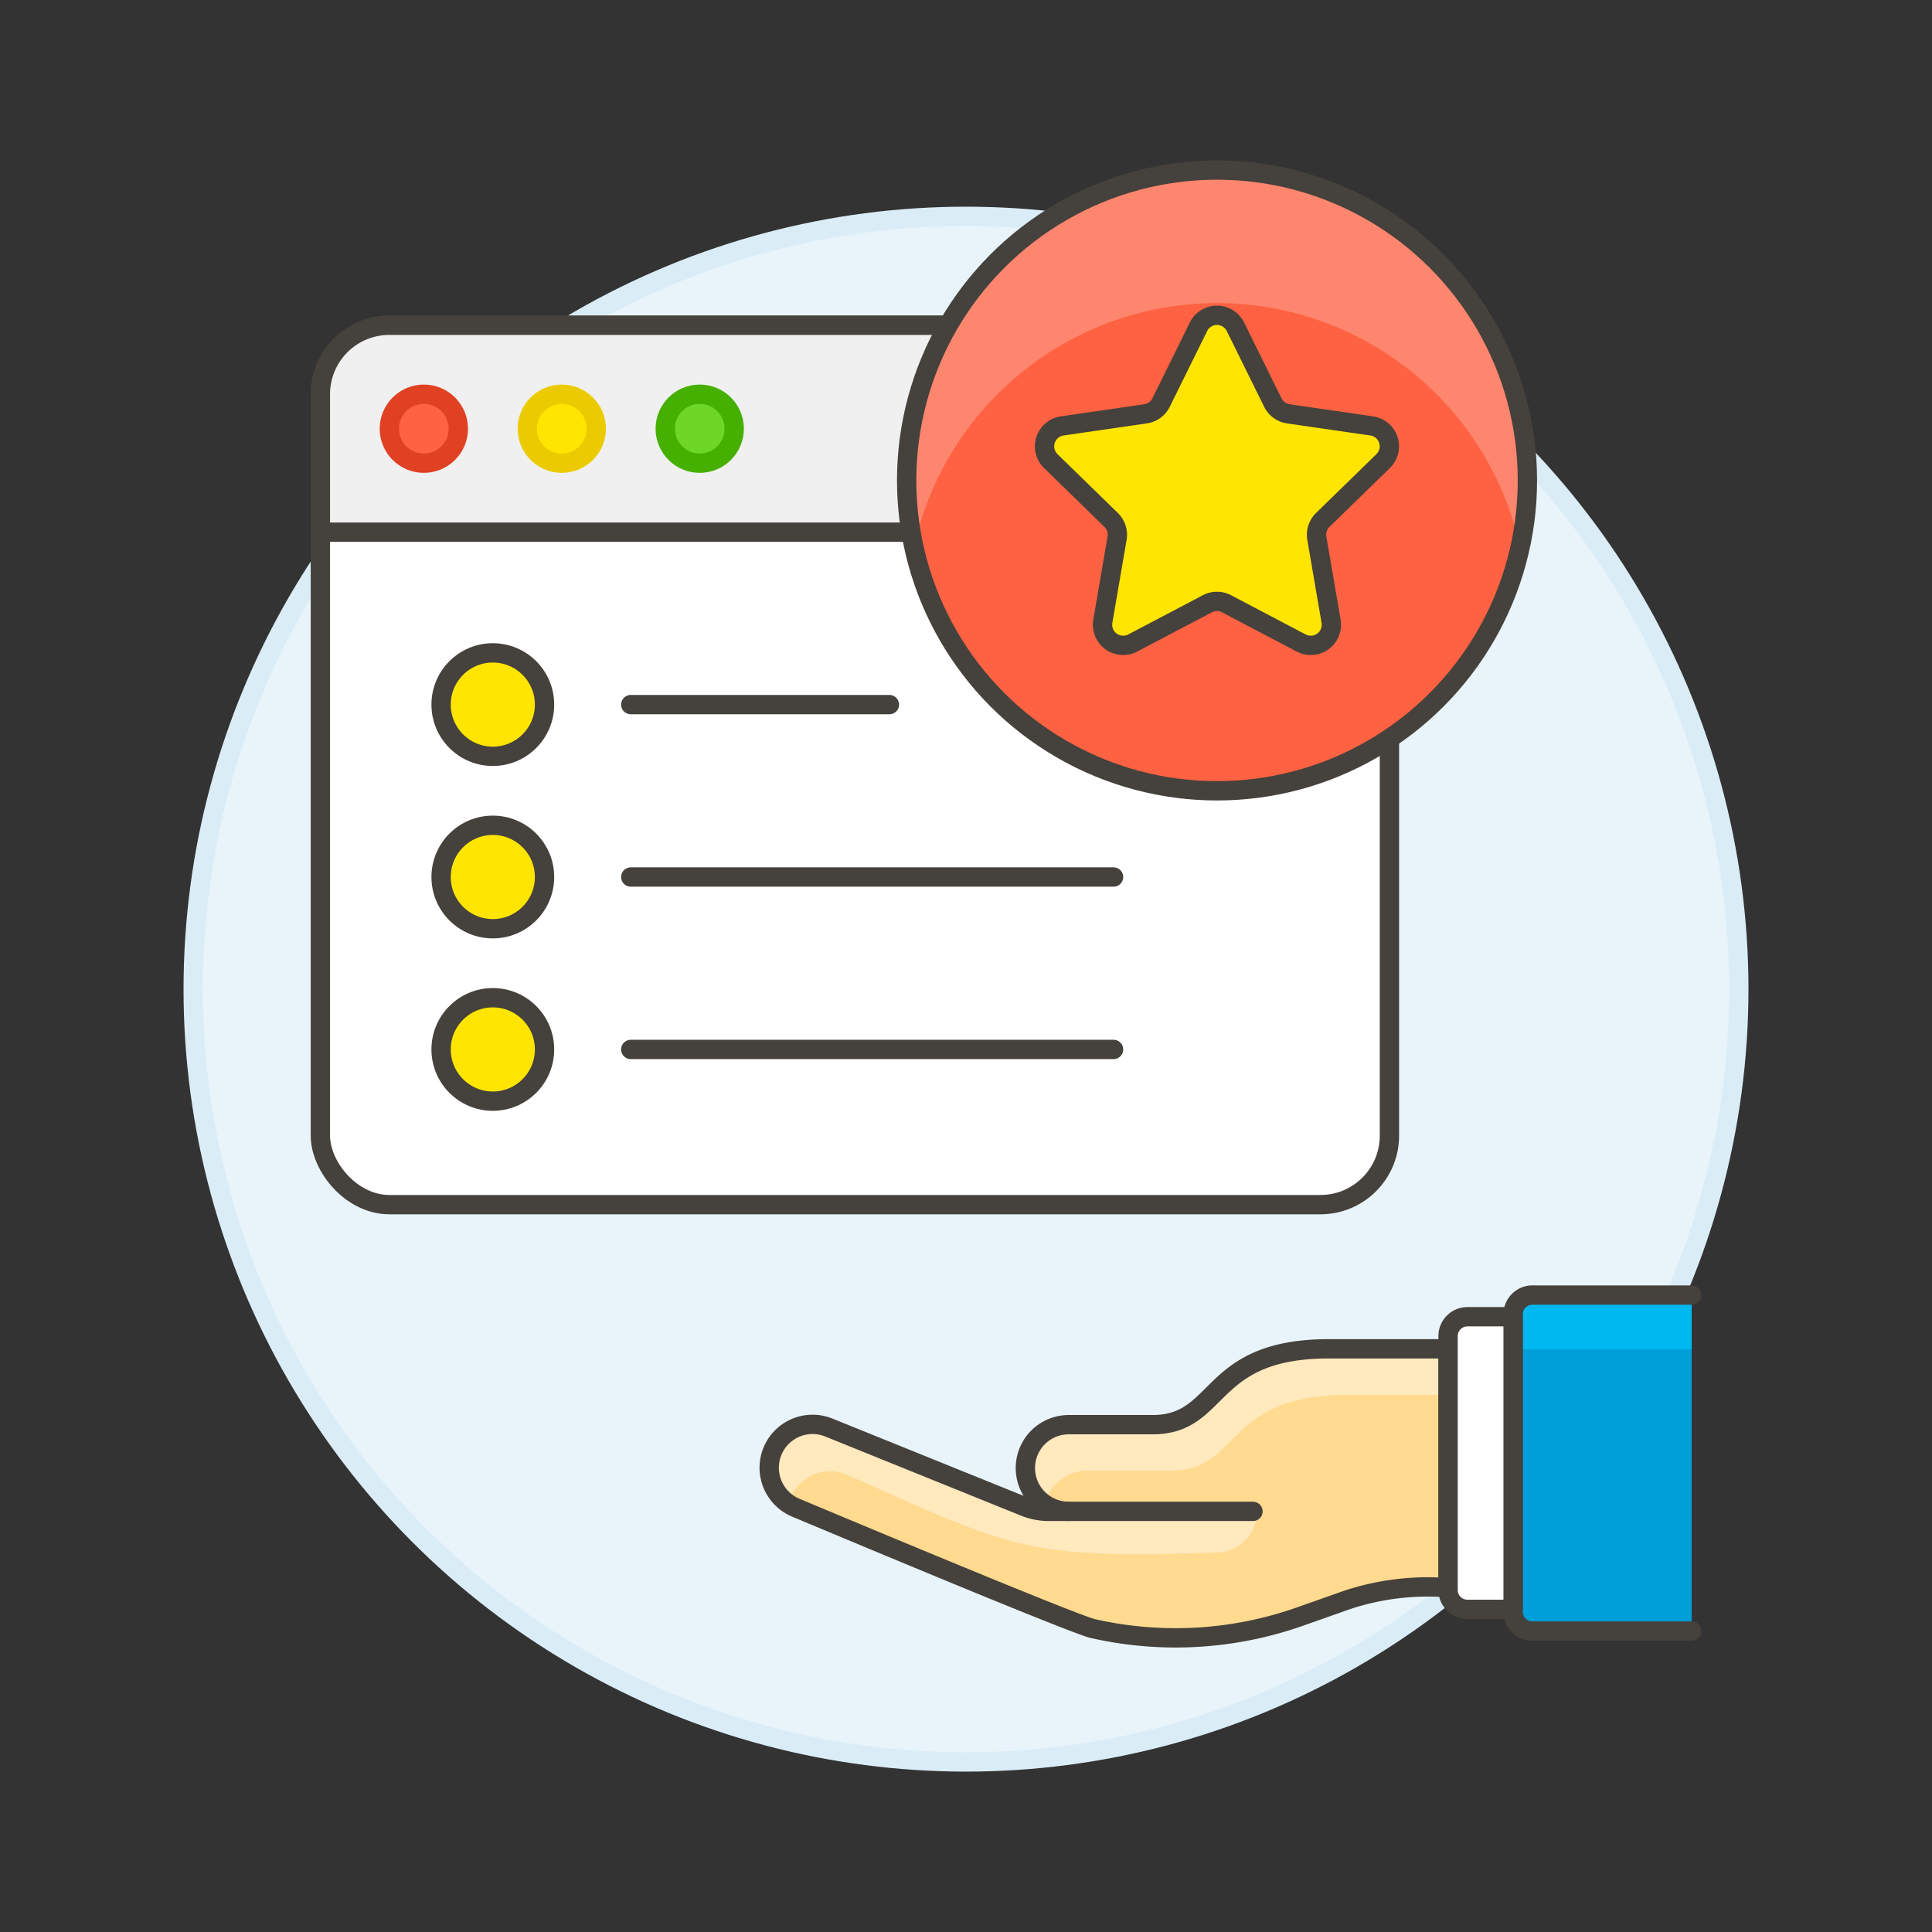
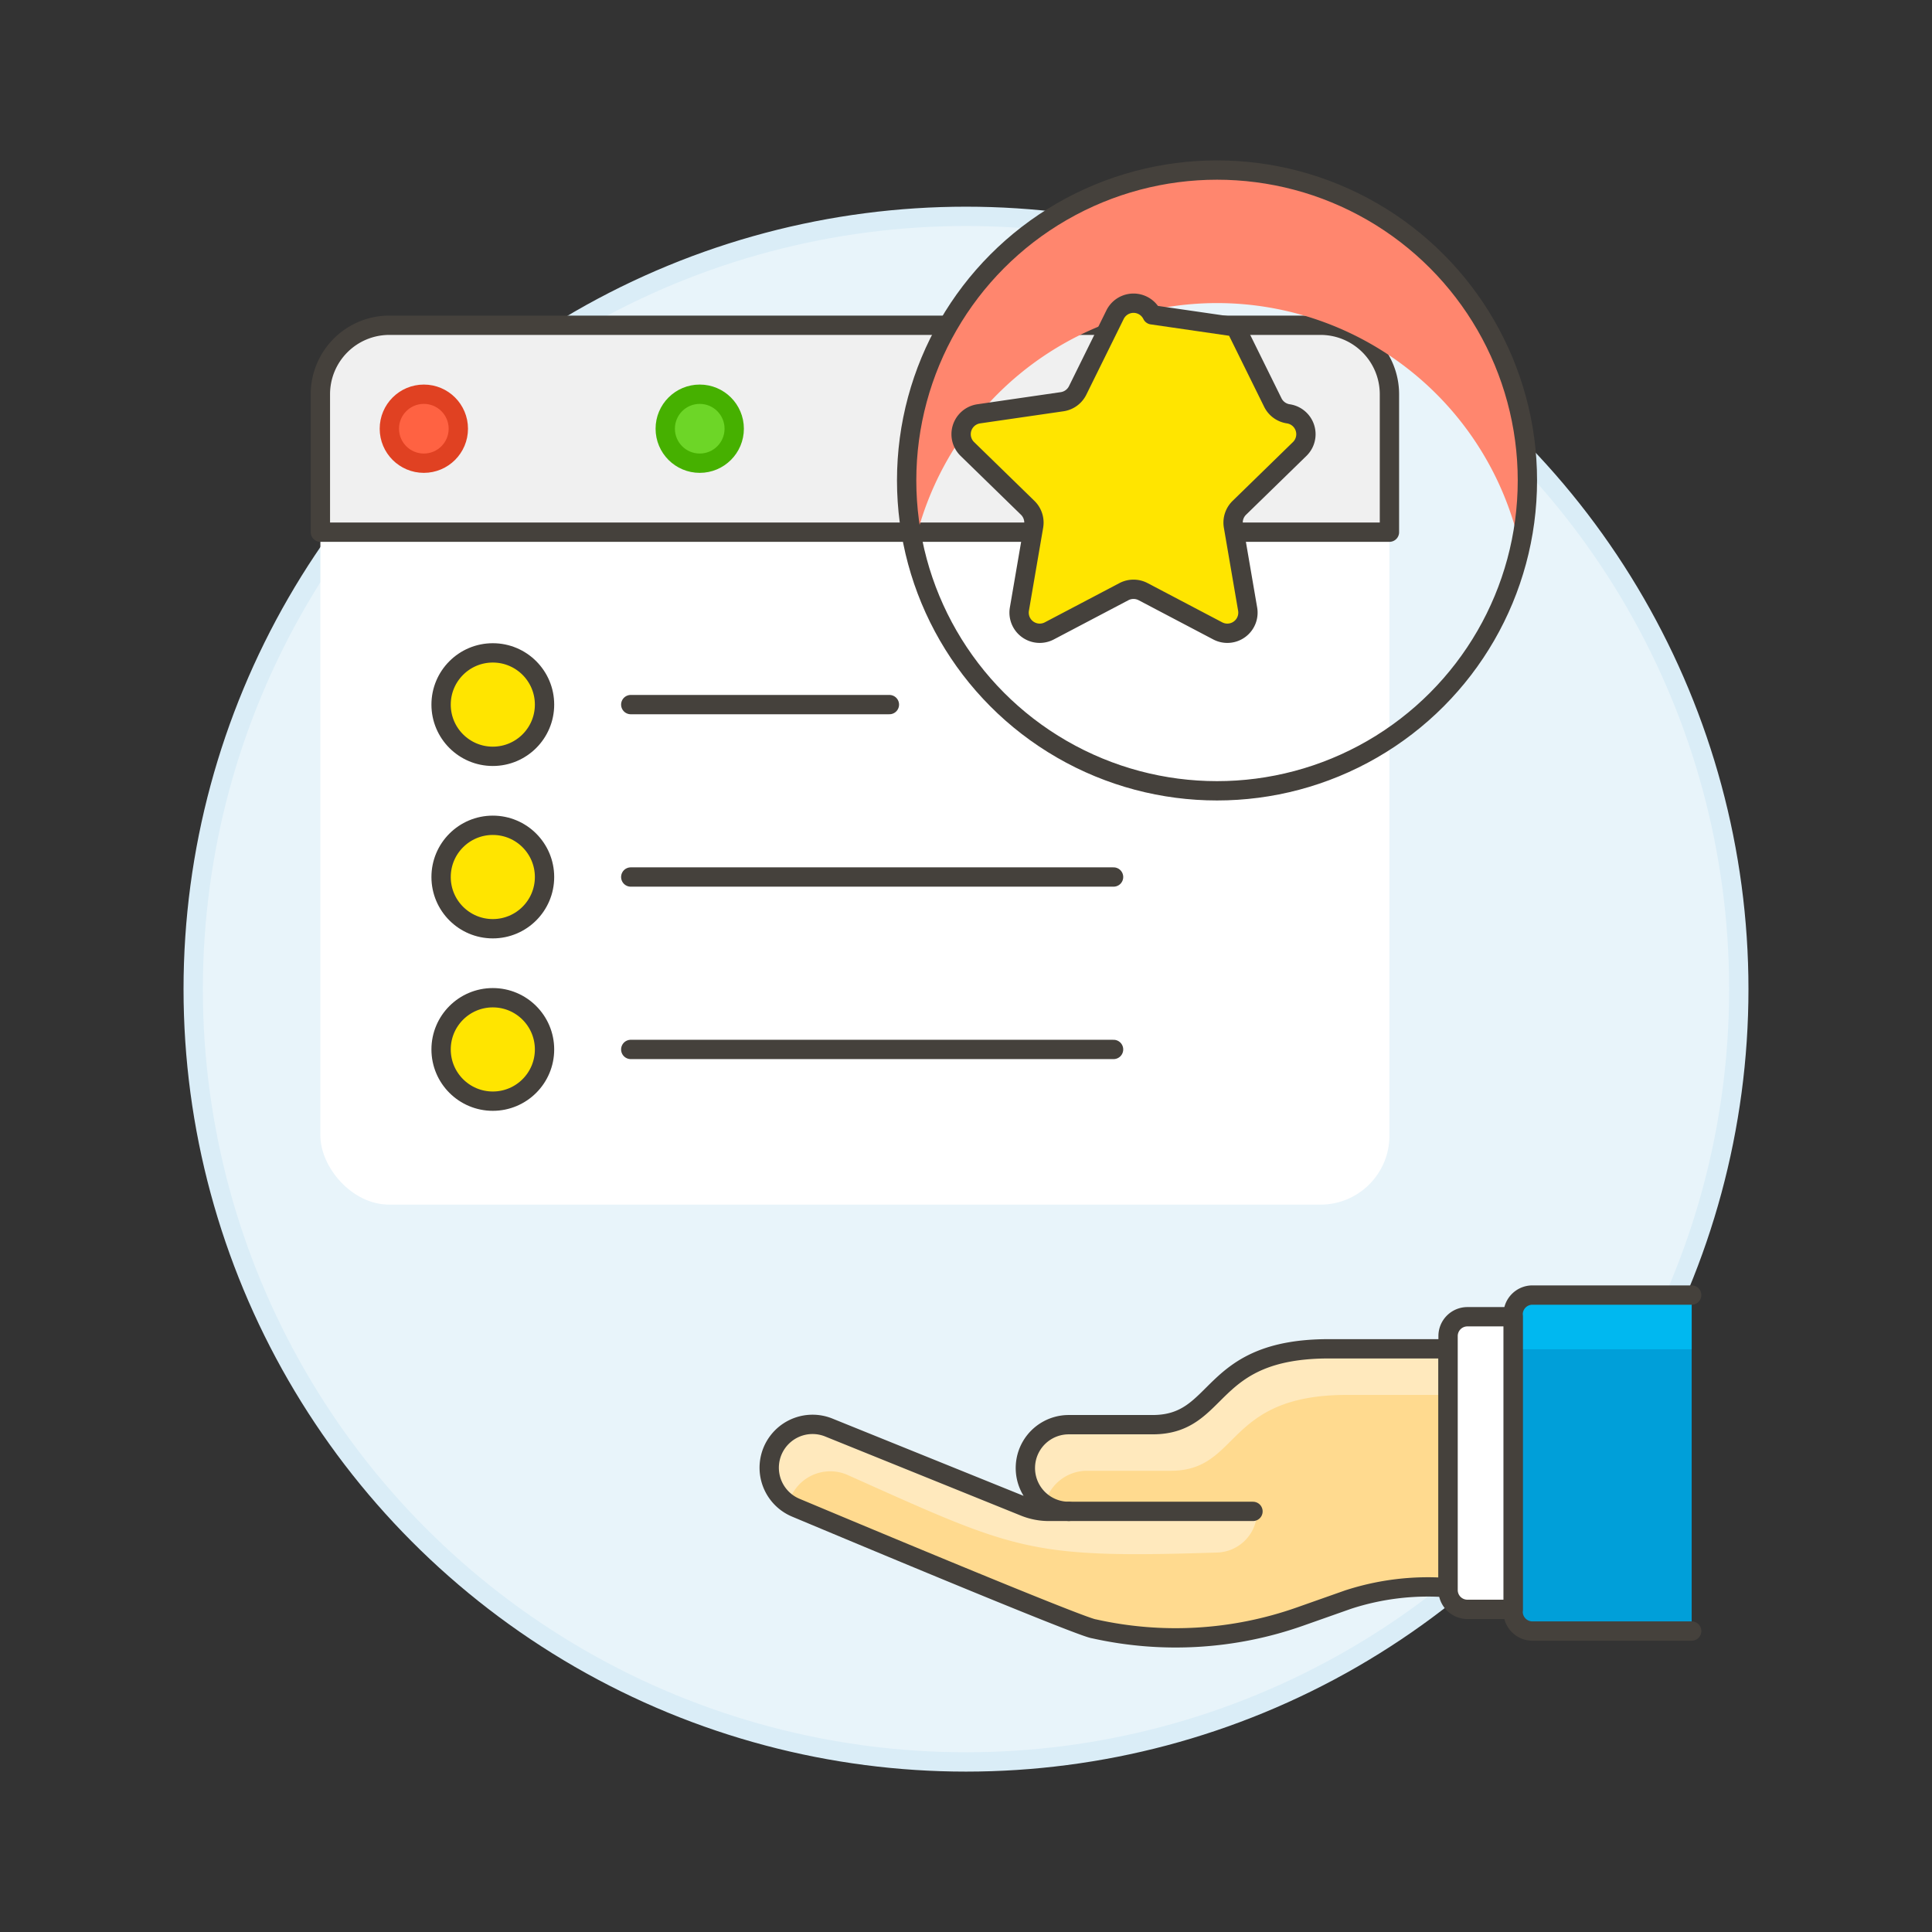
<svg xmlns="http://www.w3.org/2000/svg" viewBox="0 0 100 100">
  <rect x="0" y="0" width="100" height="100" fill="#333333" stroke="none" />
  <g class="nc-icon-wrapper">
    <defs />
    <circle class="a" cx="50" cy="51.198" r="40" fill="#e8f4fa" stroke="#daedf7" stroke-miterlimit="10" />
    <rect class="b" x="16.583" y="16.835" width="55.334" height="45.517" rx="3.57" style="" fill="#fff" />
-     <rect class="c" x="16.583" y="16.835" width="55.334" height="45.517" rx="3.57" fill="none" stroke="#45413c" stroke-linejoin="round" />
    <path class="d" d="M68.348 16.835H20.153a3.57 3.57 0 0 0-3.57 3.57v7.14h55.334v-7.14a3.569 3.569 0 0 0-3.569-3.57z" stroke="#45413c" stroke-linejoin="round" fill="#f0f0f0" />
    <circle class="e" cx="25.508" cy="36.47" r="2.677" stroke="#45413c" stroke-linejoin="round" fill="#ffe500" />
    <circle class="e" cx="25.508" cy="45.394" r="2.677" stroke="#45413c" stroke-linejoin="round" fill="#ffe500" />
    <path class="f" d="M32.648 36.47h13.387" fill="none" stroke="#45413c" stroke-linejoin="round" stroke-linecap="round" />
    <path class="f" d="M32.648 45.394h24.99" fill="none" stroke="#45413c" stroke-linejoin="round" stroke-linecap="round" />
    <circle class="e" cx="25.508" cy="54.319" r="2.677" stroke="#45413c" stroke-linejoin="round" fill="#ffe500" />
    <path class="f" d="M32.648 54.319h24.99" fill="none" stroke="#45413c" stroke-linejoin="round" stroke-linecap="round" />
    <circle class="g" cx="21.938" cy="22.19" r="1.785" stroke-miterlimit="10" fill="#ff6242" stroke="#e04122" />
-     <circle class="h" cx="29.078" cy="22.19" r="1.785" stroke-miterlimit="10" fill="#ffe500" stroke="#ebcb00" />
    <circle class="i" cx="36.218" cy="22.19" r="1.785" stroke-miterlimit="10" fill="#6dd627" stroke="#46b000" />
-     <circle class="j" cx="62.993" cy="24.867" r="16.065" style="" fill="#ff6242" />
    <path class="k" d="M62.993 15.687A16.066 16.066 0 0 1 78.679 28.31a16.065 16.065 0 1 0-31.373 0 16.066 16.066 0 0 1 15.687-12.623z" style="" fill="#ff866e" />
    <circle class="c" cx="62.993" cy="24.867" r="16.065" fill="none" stroke="#45413c" stroke-linejoin="round" />
-     <path class="l" d="M63.95 16.922l1.931 3.913a1.068 1.068 0 0 0 .8.584l4.319.627a1.067 1.067 0 0 1 .591 1.82l-3.125 3.046a1.07 1.07 0 0 0-.307.945l.738 4.3a1.067 1.067 0 0 1-1.548 1.125l-3.863-2.031a1.069 1.069 0 0 0-.993 0l-3.862 2.031a1.068 1.068 0 0 1-1.549-1.125l.738-4.3a1.07 1.07 0 0 0-.307-.945l-3.125-3.046a1.067 1.067 0 0 1 .592-1.82l4.318-.627a1.068 1.068 0 0 0 .8-.584l1.932-3.913a1.067 1.067 0 0 1 1.92 0z" stroke="#45413c" stroke-linejoin="round" fill="#ffe500" stroke-linecap="round" />
+     <path class="l" d="M63.95 16.922l1.931 3.913a1.068 1.068 0 0 0 .8.584a1.067 1.067 0 0 1 .591 1.82l-3.125 3.046a1.07 1.07 0 0 0-.307.945l.738 4.3a1.067 1.067 0 0 1-1.548 1.125l-3.863-2.031a1.069 1.069 0 0 0-.993 0l-3.862 2.031a1.068 1.068 0 0 1-1.549-1.125l.738-4.3a1.07 1.07 0 0 0-.307-.945l-3.125-3.046a1.067 1.067 0 0 1 .592-1.82l4.318-.627a1.068 1.068 0 0 0 .8-.584l1.932-3.913a1.067 1.067 0 0 1 1.92 0z" stroke="#45413c" stroke-linejoin="round" fill="#ffe500" stroke-linecap="round" />
    <g>
      <path class="m" d="M42.058 73.725a2.245 2.245 0 0 1 .858.171l10.111 4.087a3.355 3.355 0 0 0 1.264.246h1.026a2.244 2.244 0 1 1 0-4.488h4.338c3.614 0 2.769-3.927 9.126-3.927h6.171v12.365a13.326 13.326 0 0 0-5.178.617l-2.486.877a19.342 19.342 0 0 1-10.66.635c-.634-.049-14.815-6.011-15.429-6.266a2.244 2.244 0 0 1 .859-4.317z" style="" fill="#ffda8f" />
      <path class="n" d="M69.728 72.2c-6.358 0-5.512 3.927-9.126 3.927h-4.338a2.246 2.246 0 0 0-2.185 1.731 2.245 2.245 0 0 1 1.239-4.116h4.337c3.614 0 2.769-3.927 9.127-3.927h6.17V72.2z" style="" fill="#ffe9bd" />
      <path class="n" d="M39.813 75.968a2.243 2.243 0 0 1 3.1-2.072l10.111 4.087a3.359 3.359 0 0 0 1.264.246h10.777A2.131 2.131 0 0 1 63 80.359c-9.8.319-10.4-.109-19.168-4.033a2.234 2.234 0 0 0-3.016 1.487h-.046a2.248 2.248 0 0 1-.957-1.845z" style="" fill="#ffe9bd" />
      <path class="o" d="M55.317 78.229h9.537" stroke-miterlimit="10" fill="none" stroke="#45413c" stroke-linecap="round" />
      <path class="f" d="M42.058 73.725a2.245 2.245 0 0 1 .858.171l10.111 4.087a3.355 3.355 0 0 0 1.264.246h1.026a2.244 2.244 0 1 1 0-4.488h4.338c3.614 0 2.769-3.927 9.126-3.927h6.171v12.365a13.326 13.326 0 0 0-5.178.617l-2.486.877a19.342 19.342 0 0 1-10.66.635c-.634-.049-14.815-6.011-15.429-6.266a2.244 2.244 0 0 1 .859-4.317z" fill="none" stroke="#45413c" stroke-linejoin="round" stroke-linecap="round" />
      <path class="p" d="M79.318 84.423h8.243V67.032h-8.243a1 1 0 0 0-1 1v15.391a1 1 0 0 0 1 1z" style="" fill="#009fd9" />
      <path class="q" d="M78.318 68.154a1.122 1.122 0 0 1 1.122-1.122h8a.122.122 0 0 1 .122.122v2.683h-9.244z" style="" fill="#00b8f0" />
      <path class="f" d="M87.561 67.032h-8.243a1 1 0 0 0-1 1v15.391a1 1 0 0 0 1 1h8.243" fill="none" stroke="#45413c" stroke-linejoin="round" stroke-linecap="round" />
      <path class="r" d="M78.318 83.3h-2.366a1 1 0 0 1-1-1V69.154a1 1 0 0 1 1-1h2.366z" fill="#fff" stroke="#45413c" stroke-linejoin="round" stroke-linecap="round" />
    </g>
  </g>
</svg>